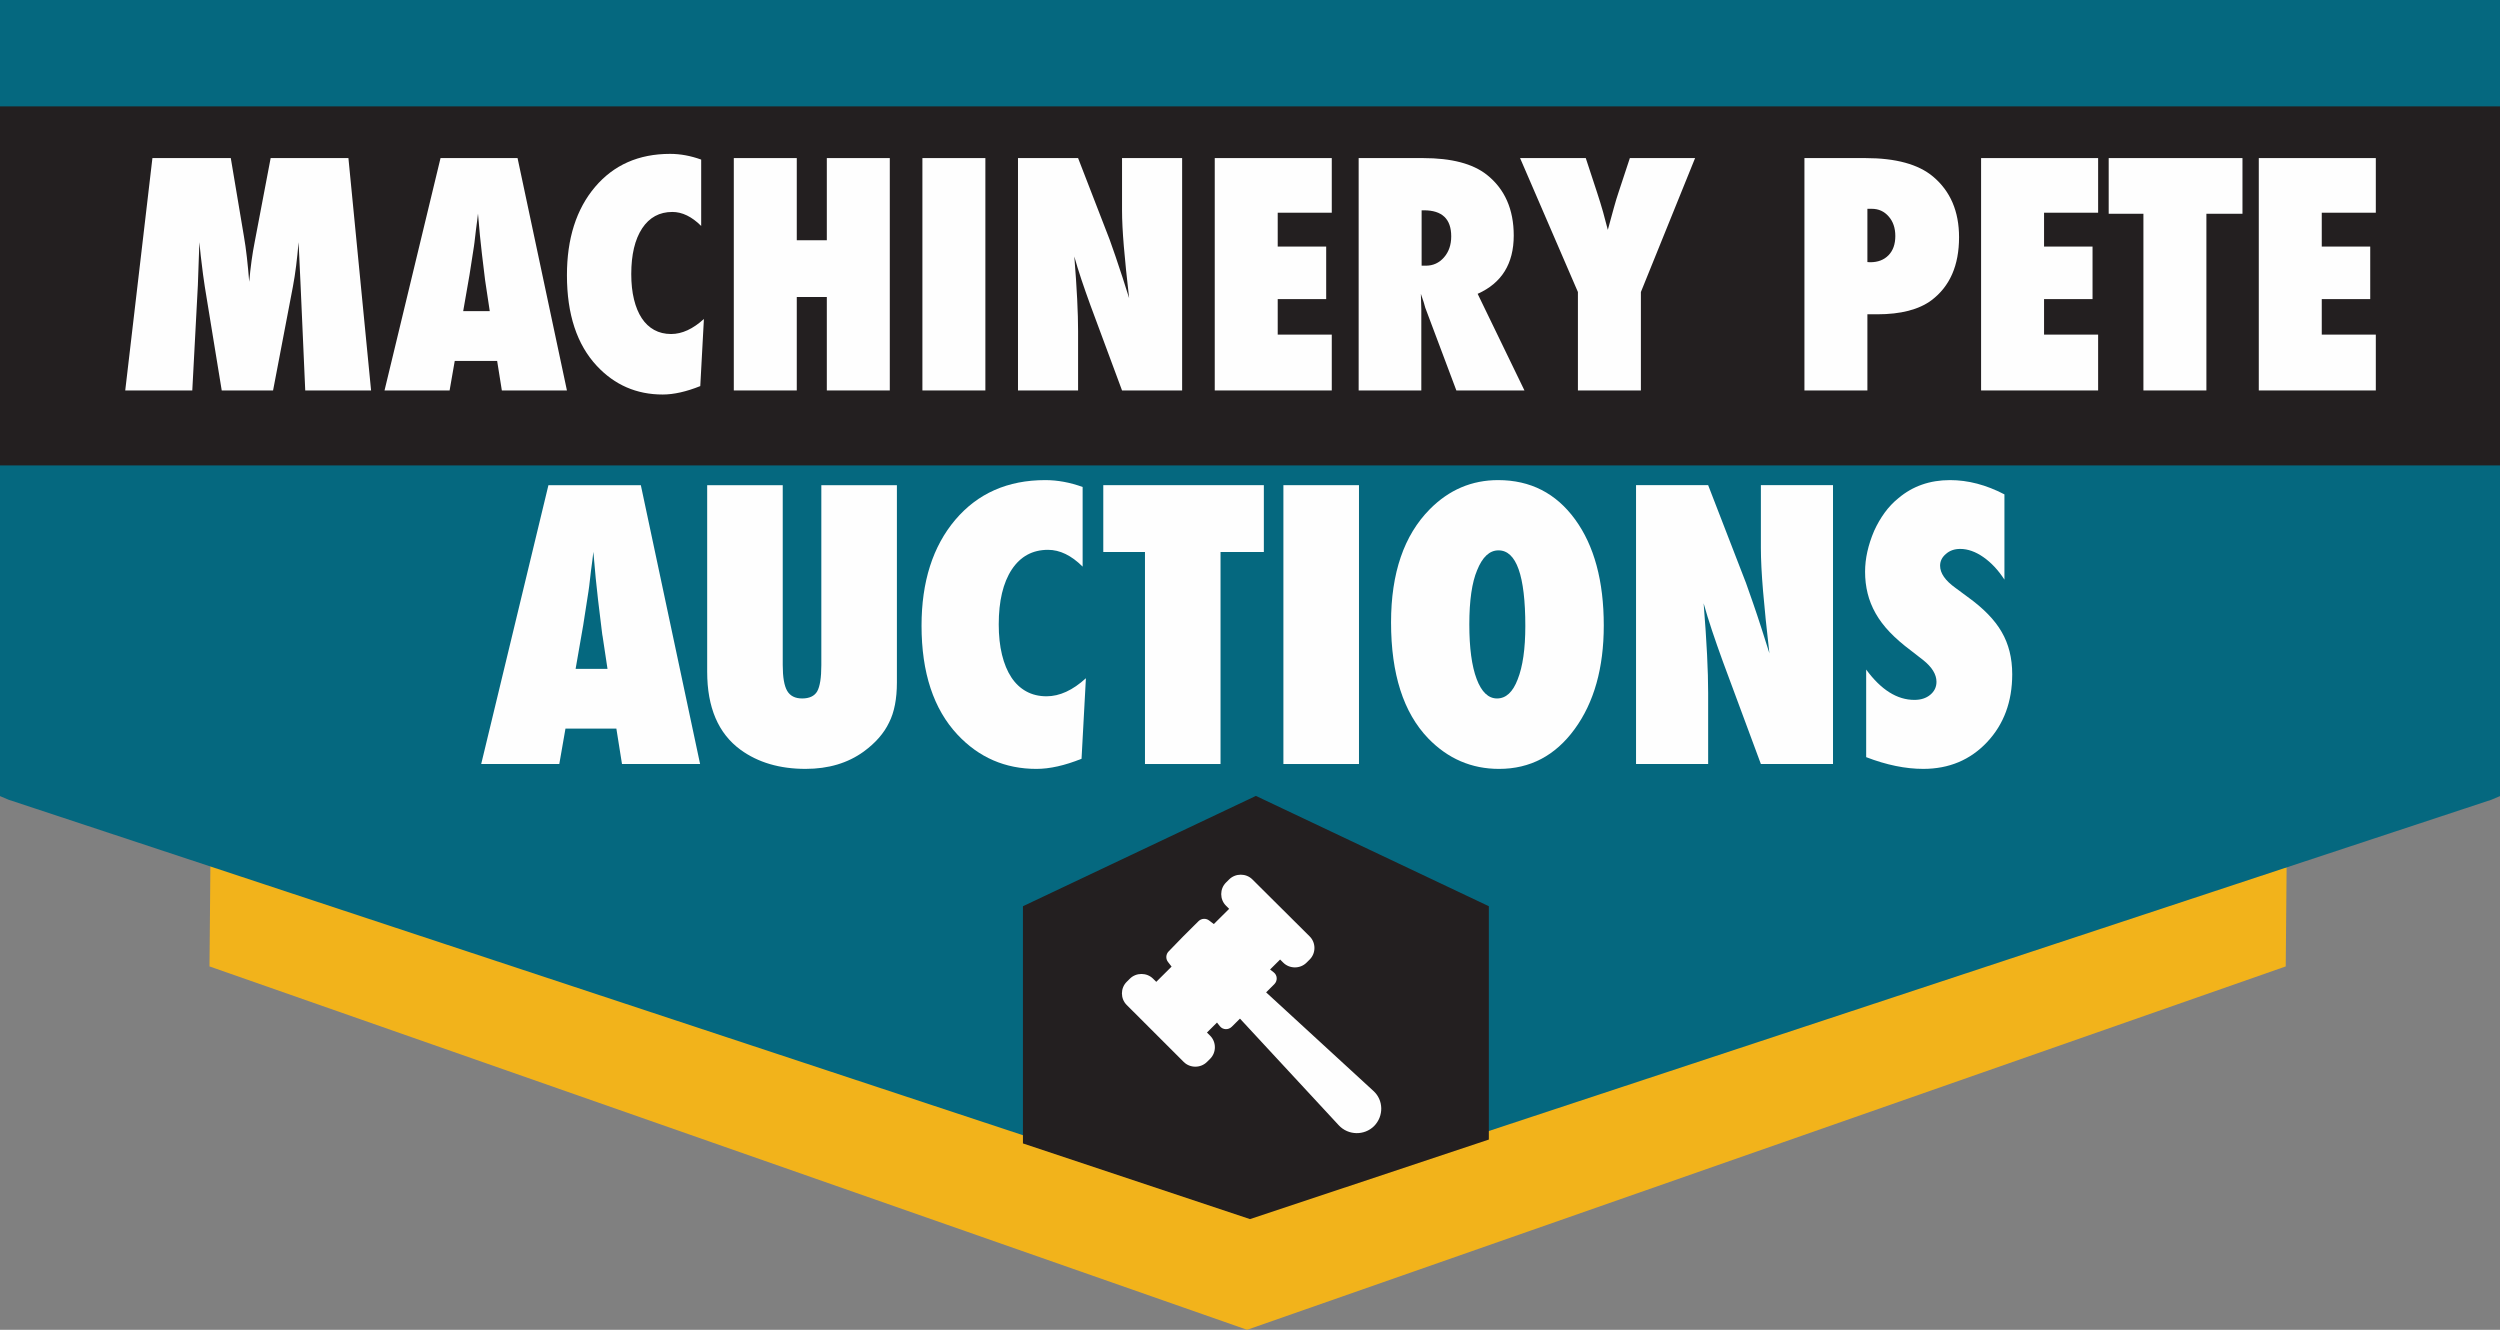
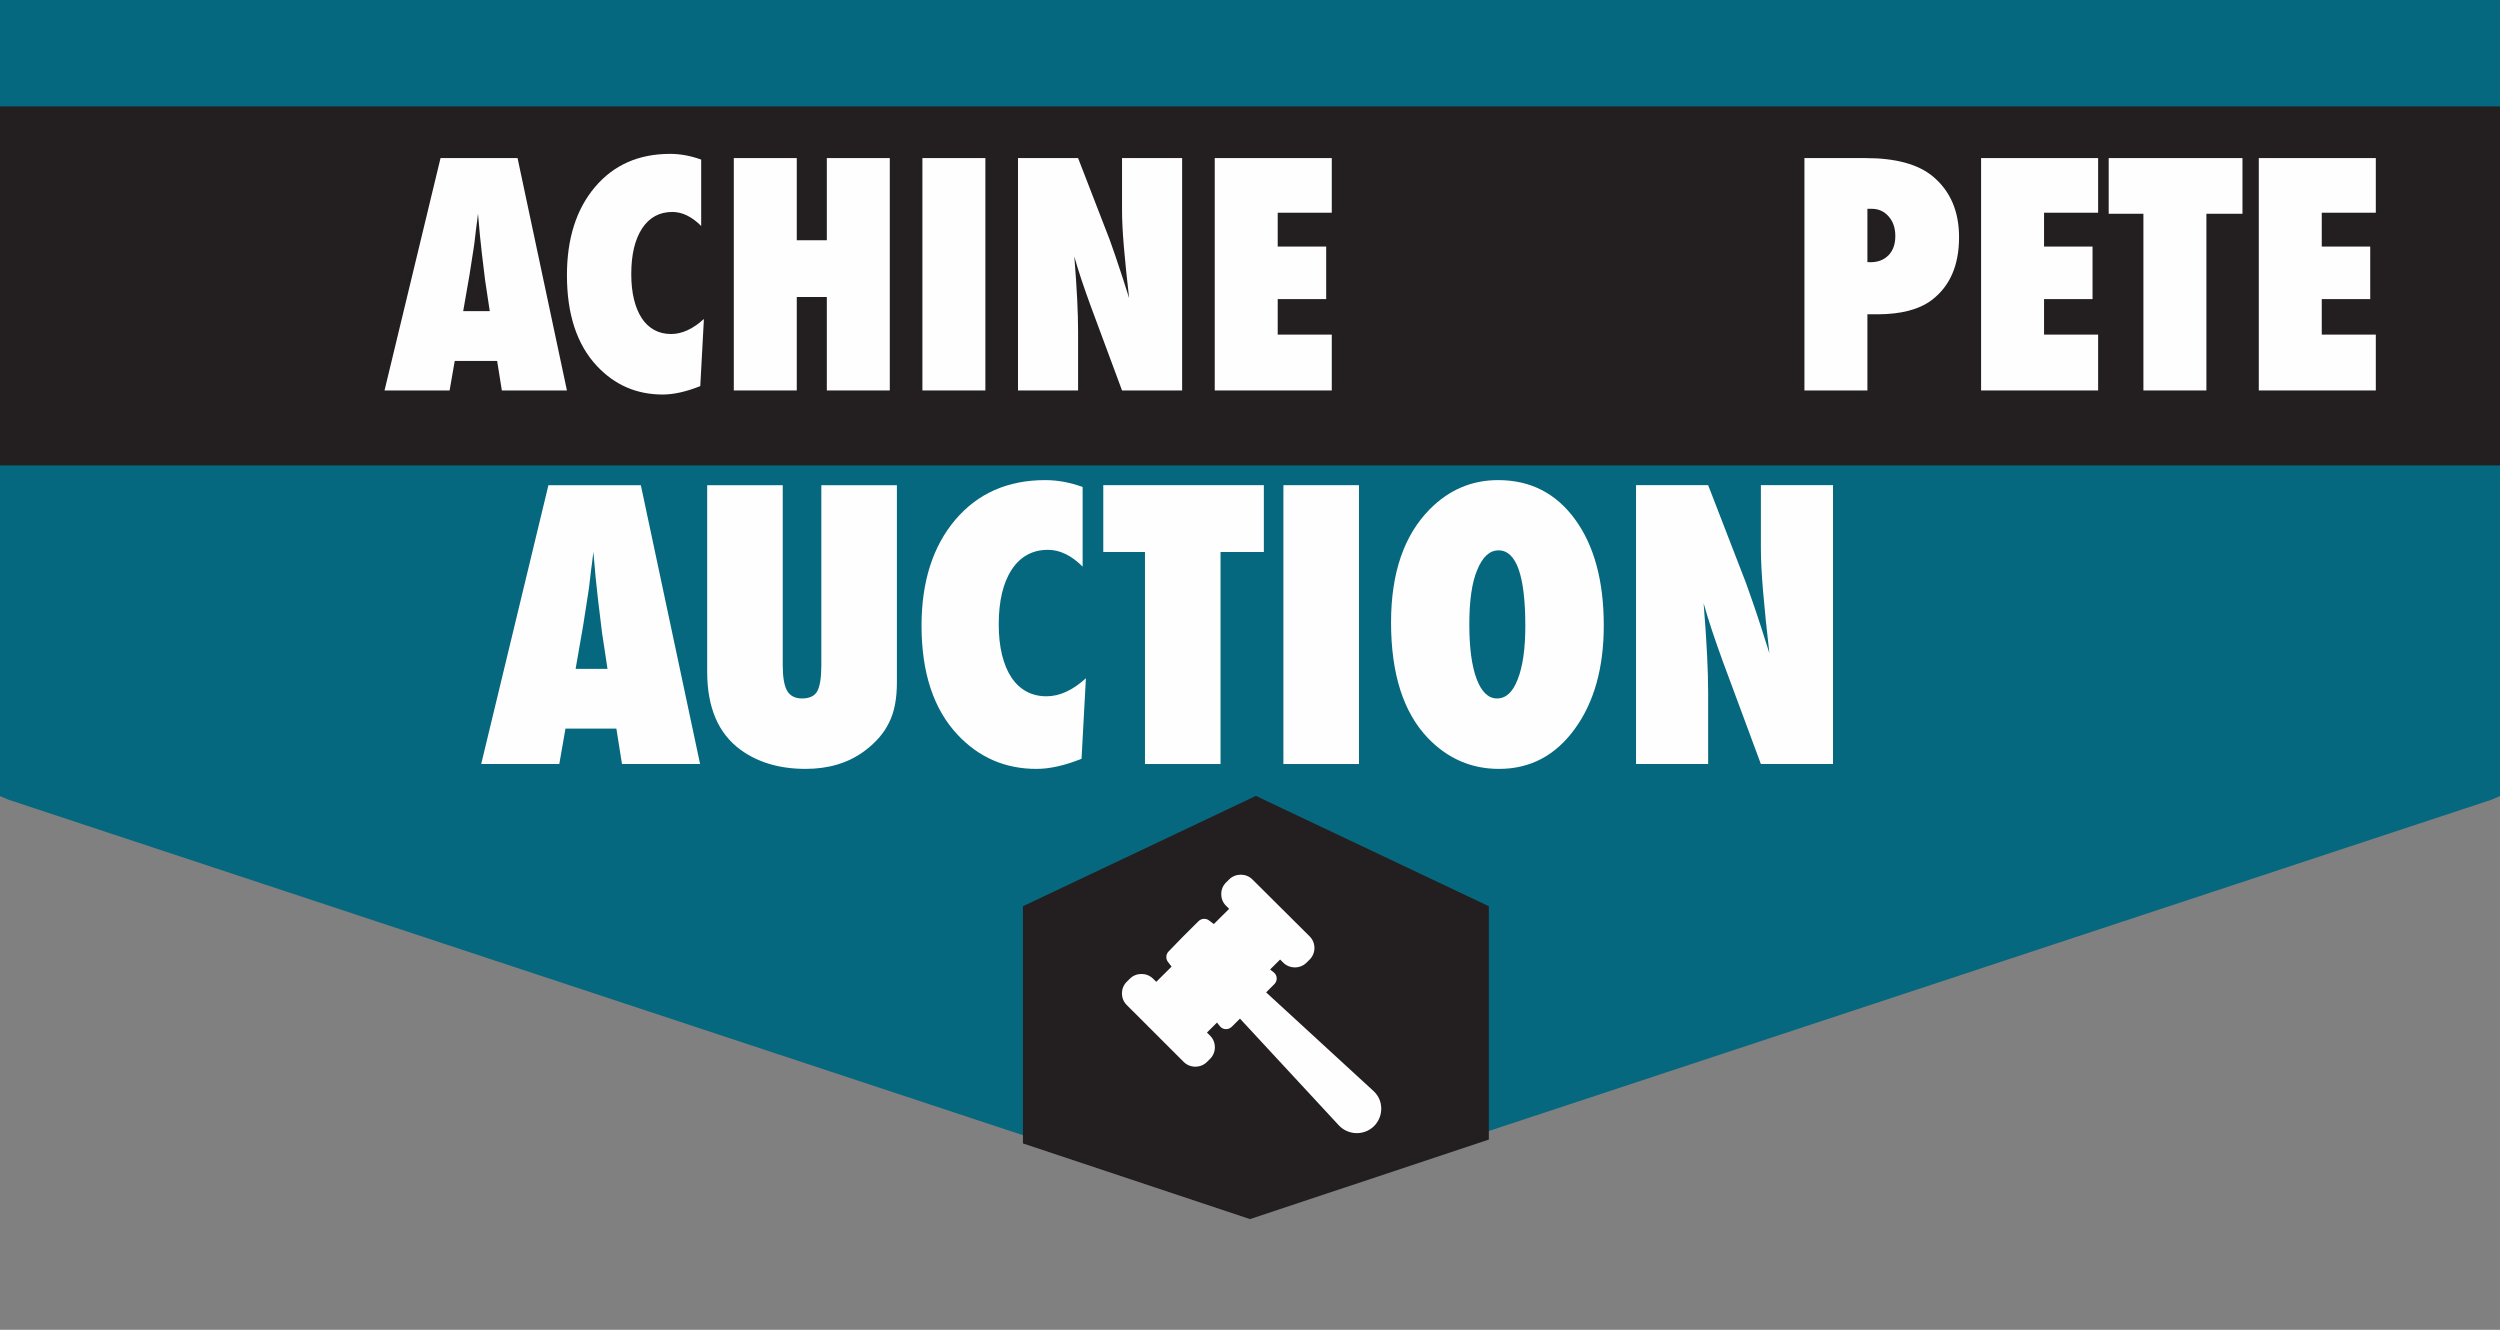
<svg xmlns="http://www.w3.org/2000/svg" xmlns:xlink="http://www.w3.org/1999/xlink" width="188px" height="100px" viewBox="0 0 188 100" version="1.1">
  <rect x="0" y="0" width="188" height="100" fill="#808080" stroke="none" />
  <title>Group 33</title>
  <defs>
    <polygon id="path-1" points="0 100 188 100 188 0 0 0" />
  </defs>
  <g id="Page-1" stroke="none" stroke-width="1" fill="none" fill-rule="evenodd">
    <g id="Group-33">
-       <polygon id="Fill-29" fill="#F2B31B" points="94.112 85.938 15.868 59.855 15.754 72.675 93.782 100 171.887 72.675 172 60" />
      <polygon id="Fill-1" fill="#05687F" points="0 0 0 59.311 0 59.866 0.654 60.143 93.953 91 187.346 60.143 188 59.866 188 0" />
      <polygon id="Fill-2" fill="#231F20" points="0 35 188 35 188 8 0 8" />
      <g id="Group-32">
        <path d="M45.684,50.297 L45.316,47.852 C45.307,47.843 45.289,47.721 45.262,47.485 C45.243,47.286 45.148,46.498 44.975,45.122 C44.957,44.968 44.934,44.758 44.907,44.491 C44.88,44.224 44.844,43.886 44.798,43.479 L44.621,41.496 C44.603,41.686 44.578,41.899 44.546,42.134 C44.514,42.37 44.48,42.628 44.444,42.909 C44.38,43.47 44.335,43.859 44.308,44.076 C44.28,44.294 44.262,44.425 44.253,44.47 L43.858,47.01 L43.286,50.297 L45.684,50.297 Z M52.647,57.454 L46.774,57.454 L46.351,54.792 L42.523,54.792 L42.059,57.454 L36.186,57.454 L41.242,36.485 L48.191,36.485 L52.647,57.454 Z" id="Fill-3" fill="#FEFEFE" />
        <path d="M61.764,36.485 L67.447,36.485 L67.447,51.315 C67.447,52.556 67.251,53.561 66.861,54.33 C66.479,55.136 65.843,55.865 64.953,56.517 C63.754,57.386 62.296,57.82 60.579,57.82 C58.635,57.82 57.004,57.341 55.687,56.381 C54.016,55.159 53.18,53.203 53.18,50.514 L53.18,36.485 L58.862,36.485 L58.862,50.012 C58.862,50.926 58.973,51.573 59.196,51.954 C59.418,52.334 59.793,52.524 60.32,52.524 C60.865,52.524 61.242,52.347 61.451,51.994 C61.66,51.623 61.764,50.966 61.764,50.025 L61.764,36.485 Z" id="Fill-5" fill="#FEFEFE" />
        <path d="M81.66,51.003 L81.332,57.06 C80.07,57.567 78.939,57.821 77.94,57.821 C75.587,57.821 73.606,56.96 71.998,55.24 C70.2,53.312 69.3,50.582 69.3,47.051 C69.3,43.746 70.145,41.093 71.835,39.092 C73.525,37.1 75.782,36.104 78.607,36.104 C79.525,36.104 80.461,36.277 81.414,36.62 L81.414,42.61 C80.569,41.768 79.702,41.347 78.812,41.347 C77.649,41.347 76.74,41.84 76.086,42.827 C75.432,43.823 75.105,45.199 75.105,46.956 C75.105,47.807 75.187,48.567 75.35,49.237 C75.514,49.907 75.748,50.473 76.052,50.935 C76.356,51.397 76.731,51.75 77.176,51.994 C77.622,52.239 78.13,52.361 78.703,52.361 C79.684,52.361 80.67,51.908 81.66,51.003" id="Fill-7" fill="#FEFEFE" />
        <polygon id="Fill-9" fill="#FEFEFE" points="91.784 57.454 86.102 57.454 86.102 41.51 82.967 41.51 82.967 36.484 95.041 36.484 95.041 41.51 91.784 41.51" />
        <mask id="mask-2" fill="white">
          <use xlink:href="#path-1" />
        </mask>
        <g id="Clip-12" />
        <polygon id="Fill-11" fill="#FEFEFE" mask="url(#mask-2)" points="96.512 57.454 102.195 57.454 102.195 36.485 96.512 36.485" />
        <path d="M114.704,47.078 C114.704,43.284 114.032,41.387 112.687,41.387 C112.015,41.387 111.479,41.885 111.079,42.881 C110.689,43.805 110.493,45.163 110.493,46.955 C110.493,48.721 110.677,50.091 111.045,51.064 C111.413,52.037 111.924,52.524 112.578,52.524 C113.25,52.524 113.768,52.044 114.131,51.084 C114.513,50.124 114.704,48.789 114.704,47.078 M120.604,47.037 C120.604,50.233 119.873,52.832 118.41,54.833 C116.957,56.825 115.063,57.821 112.728,57.821 C110.657,57.821 108.881,57.055 107.4,55.525 C105.538,53.588 104.607,50.681 104.607,46.806 C104.607,43.094 105.578,40.256 107.523,38.291 C108.967,36.833 110.679,36.104 112.66,36.104 C115.085,36.104 117.016,37.091 118.451,39.065 C119.887,41.039 120.604,43.696 120.604,47.037" id="Fill-13" fill="#FEFEFE" mask="url(#mask-2)" />
        <path d="M123.03,57.454 L123.03,36.484 L128.453,36.484 L131.301,43.846 C131.456,44.28 131.63,44.778 131.826,45.34 C132.021,45.901 132.237,46.548 132.473,47.282 L133.059,49.129 C132.85,47.309 132.691,45.752 132.582,44.457 C132.473,43.162 132.418,42.075 132.418,41.197 L132.418,36.484 L137.842,36.484 L137.842,57.454 L132.418,57.454 L129.557,49.74 C129.257,48.916 128.987,48.144 128.746,47.424 C128.505,46.704 128.294,46.019 128.113,45.367 C128.23,46.842 128.317,48.128 128.371,49.224 C128.426,50.319 128.453,51.279 128.453,52.103 L128.453,57.454 L123.03,57.454 Z" id="Fill-14" fill="#FEFEFE" mask="url(#mask-2)" />
-         <path d="M140.336,56.938 L140.336,50.351 C141.453,51.872 142.661,52.632 143.96,52.632 C144.451,52.632 144.851,52.503 145.159,52.245 C145.468,51.987 145.623,51.664 145.623,51.274 C145.623,50.713 145.287,50.165 144.614,49.631 L143.688,48.911 C143.07,48.449 142.543,47.99 142.107,47.533 C141.671,47.076 141.317,46.604 141.044,46.12 C140.771,45.636 140.572,45.136 140.445,44.62 C140.317,44.104 140.254,43.56 140.254,42.99 C140.254,42.012 140.481,40.989 140.935,39.921 C141.162,39.423 141.426,38.968 141.725,38.556 C142.025,38.144 142.37,37.779 142.761,37.462 C143.833,36.557 145.128,36.104 146.645,36.104 C147.998,36.104 149.361,36.462 150.733,37.177 L150.733,43.588 C150.269,42.872 149.742,42.309 149.152,41.897 C148.561,41.485 147.98,41.279 147.408,41.279 C146.972,41.279 146.613,41.406 146.331,41.659 C146.04,41.904 145.895,42.198 145.895,42.542 C145.895,43.103 146.281,43.66 147.053,44.212 L147.953,44.878 C149.152,45.738 150.01,46.621 150.528,47.526 C151.055,48.432 151.319,49.491 151.319,50.704 C151.319,52.768 150.687,54.471 149.425,55.811 C148.162,57.15 146.563,57.82 144.628,57.82 C143.292,57.82 141.862,57.526 140.336,56.938" id="Fill-15" fill="#FEFEFE" mask="url(#mask-2)" />
-         <path d="M27.905,29.362 L22.954,29.362 L22.602,21.395 L22.454,18.214 C22.401,18.825 22.34,19.408 22.272,19.963 C22.204,20.517 22.121,21.055 22.022,21.576 L20.535,29.362 L16.674,29.362 L15.402,21.564 C15.327,21.111 15.224,20.334 15.096,19.233 C15.081,19.067 15.047,18.727 14.993,18.214 L14.88,21.44 L14.46,29.362 L9.418,29.362 L11.462,11.888 L17.355,11.888 L18.343,17.773 C18.427,18.256 18.501,18.78 18.565,19.346 C18.629,19.912 18.688,20.527 18.741,21.191 C18.839,20.082 18.975,19.09 19.15,18.214 L20.353,11.888 L26.201,11.888 L27.905,29.362 Z" id="Fill-16" fill="#FEFEFE" mask="url(#mask-2)" />
        <path d="M36.83,23.398 L36.523,21.36 C36.516,21.353 36.501,21.251 36.478,21.055 C36.463,20.889 36.384,20.233 36.24,19.086 C36.224,18.957 36.205,18.782 36.183,18.559 C36.16,18.337 36.13,18.056 36.092,17.716 L35.945,16.064 C35.929,16.222 35.909,16.4 35.882,16.596 C35.855,16.792 35.827,17.007 35.797,17.241 C35.744,17.709 35.706,18.033 35.683,18.214 C35.661,18.395 35.645,18.505 35.638,18.543 L35.309,20.659 L34.832,23.398 L36.83,23.398 Z M42.633,29.362 L37.739,29.362 L37.386,27.144 L34.196,27.144 L33.81,29.362 L28.916,29.362 L33.128,11.888 L38.92,11.888 L42.633,29.362 Z" id="Fill-17" fill="#FEFEFE" mask="url(#mask-2)" />
        <path d="M52.934,23.986 L52.661,29.034 C51.609,29.456 50.666,29.668 49.833,29.668 C47.872,29.668 46.222,28.951 44.882,27.517 C43.383,25.91 42.634,23.635 42.634,20.693 C42.634,17.939 43.338,15.728 44.746,14.061 C46.154,12.401 48.035,11.571 50.39,11.571 C51.154,11.571 51.934,11.714 52.729,12.001 L52.729,16.992 C52.025,16.29 51.302,15.939 50.56,15.939 C49.591,15.939 48.834,16.351 48.289,17.173 C47.744,18.003 47.471,19.15 47.471,20.614 C47.471,21.323 47.54,21.957 47.676,22.515 C47.812,23.073 48.007,23.545 48.261,23.93 C48.514,24.314 48.826,24.609 49.197,24.812 C49.568,25.016 49.993,25.118 50.469,25.118 C51.287,25.118 52.108,24.741 52.934,23.986" id="Fill-18" fill="#FEFEFE" mask="url(#mask-2)" />
        <polygon id="Fill-19" fill="#FEFEFE" mask="url(#mask-2)" points="66.912 29.362 62.177 29.362 62.177 22.334 59.917 22.334 59.917 29.362 55.182 29.362 55.182 11.888 59.917 11.888 59.917 18.067 62.177 18.067 62.177 11.888 66.912 11.888" />
        <polygon id="Fill-20" fill="#FEFEFE" mask="url(#mask-2)" points="69.365 29.362 74.1 29.362 74.1 11.888 69.365 11.888" />
        <path d="M76.553,29.362 L76.553,11.888 L81.072,11.888 L83.446,18.022 C83.574,18.384 83.72,18.799 83.883,19.267 C84.046,19.735 84.225,20.274 84.422,20.885 L84.911,22.424 C84.736,20.908 84.604,19.61 84.513,18.531 C84.422,17.452 84.377,16.547 84.377,15.815 L84.377,11.888 L88.896,11.888 L88.896,29.362 L84.377,29.362 L81.992,22.934 C81.742,22.247 81.517,21.604 81.316,21.004 C81.116,20.404 80.939,19.833 80.789,19.289 C80.887,20.519 80.959,21.591 81.004,22.504 C81.05,23.417 81.072,24.216 81.072,24.903 L81.072,29.362 L76.553,29.362 Z" id="Fill-21" fill="#FEFEFE" mask="url(#mask-2)" />
        <polygon id="Fill-22" fill="#FEFEFE" mask="url(#mask-2)" points="91.349 29.362 91.349 11.888 100.149 11.888 100.149 15.996 96.084 15.996 96.084 18.542 99.729 18.542 99.729 22.492 96.084 22.492 96.084 25.163 100.149 25.163 100.149 29.362" />
-         <path d="M106.906,19.98 L107.224,19.98 C107.769,19.98 108.224,19.772 108.587,19.357 C108.95,18.943 109.132,18.414 109.132,17.773 C109.132,16.467 108.447,15.815 107.077,15.815 L106.906,15.815 L106.906,19.98 Z M114.639,29.362 L109.518,29.362 L107.179,23.137 C107.156,23.032 107.116,22.892 107.06,22.718 C107.003,22.545 106.932,22.338 106.849,22.096 L106.883,23.25 L106.883,29.362 L102.171,29.362 L102.171,11.888 L107.02,11.888 C109.154,11.888 110.751,12.306 111.812,13.144 C113.159,14.215 113.833,15.74 113.833,17.716 C113.833,19.829 112.928,21.289 111.119,22.096 L114.639,29.362 Z" id="Fill-23" fill="#FEFEFE" mask="url(#mask-2)" />
-         <path d="M123.395,29.362 L118.659,29.362 L118.659,21.96 L114.31,11.888 L119.25,11.888 L120.101,14.479 C120.268,14.985 120.417,15.472 120.55,15.939 C120.682,16.407 120.801,16.856 120.908,17.286 C121.082,16.645 121.233,16.092 121.362,15.628 C121.49,15.164 121.604,14.789 121.702,14.502 L122.565,11.888 L127.471,11.888 L123.395,21.96 L123.395,29.362 Z" id="Fill-24" fill="#FEFEFE" mask="url(#mask-2)" />
        <path d="M140.428,19.708 L140.643,19.72 C141.219,19.72 141.677,19.544 142.018,19.193 C142.358,18.842 142.528,18.361 142.528,17.75 C142.528,17.146 142.362,16.656 142.028,16.279 C141.695,15.894 141.272,15.702 140.757,15.702 L140.428,15.702 L140.428,19.708 Z M140.428,29.362 L135.693,29.362 L135.693,11.888 L140.28,11.888 C142.566,11.888 144.262,12.352 145.367,13.28 C146.669,14.374 147.321,15.894 147.321,17.841 C147.321,19.961 146.628,21.542 145.242,22.583 C144.296,23.284 142.937,23.635 141.166,23.635 L140.428,23.635 L140.428,29.362 Z" id="Fill-25" fill="#FEFEFE" mask="url(#mask-2)" />
        <polygon id="Fill-26" fill="#FEFEFE" mask="url(#mask-2)" points="148.978 29.362 148.978 11.888 157.779 11.888 157.779 15.996 153.713 15.996 153.713 18.542 157.359 18.542 157.359 22.492 153.713 22.492 153.713 25.163 157.779 25.163 157.779 29.362" />
        <polygon id="Fill-27" fill="#FEFEFE" mask="url(#mask-2)" points="165.921 29.362 161.185 29.362 161.185 16.075 158.574 16.075 158.574 11.888 168.634 11.888 168.634 16.075 165.921 16.075" />
        <polygon id="Fill-28" fill="#FEFEFE" mask="url(#mask-2)" points="169.861 29.362 169.861 11.888 178.661 11.888 178.661 15.996 174.596 15.996 174.596 18.542 178.241 18.542 178.241 22.492 174.596 22.492 174.596 25.163 178.661 25.163 178.661 29.362" />
        <polygon id="Fill-30" fill="#231F20" mask="url(#mask-2)" points="76.925 68.148 76.925 85.986 93.999 91.677 111.961 85.695 111.961 68.148 94.443 59.852" />
        <path d="M103.274,82.032 L95.212,74.625 L95.827,74.013 C96.085,73.756 96.066,73.341 95.788,73.124 L95.51,72.906 L96.264,72.156 L96.502,72.393 C96.979,72.867 97.774,72.867 98.25,72.393 L98.488,72.156 C98.965,71.682 98.965,70.892 98.488,70.418 L94.179,66.132 C93.703,65.658 92.908,65.658 92.432,66.132 L92.193,66.369 C91.717,66.843 91.717,67.633 92.193,68.107 L92.432,68.344 L91.28,69.489 L90.942,69.233 C90.704,69.035 90.347,69.055 90.128,69.272 L88.996,70.398 L87.884,71.543 C87.666,71.761 87.646,72.116 87.844,72.354 L88.103,72.689 L86.951,73.835 L86.712,73.598 C86.236,73.124 85.441,73.124 84.965,73.598 L84.727,73.835 C84.25,74.309 84.25,75.099 84.727,75.573 L89.016,79.859 C89.493,80.333 90.287,80.333 90.763,79.859 L91.002,79.622 C91.478,79.148 91.478,78.358 91.002,77.884 L90.763,77.647 L91.518,76.896 L91.737,77.173 C91.955,77.449 92.372,77.469 92.63,77.212 L93.246,76.6 L100.673,84.619 C101.388,85.389 102.599,85.409 103.334,84.678 C104.069,83.928 104.049,82.723 103.274,82.032" id="Fill-31" fill="#FEFEFE" mask="url(#mask-2)" />
      </g>
    </g>
  </g>
</svg>